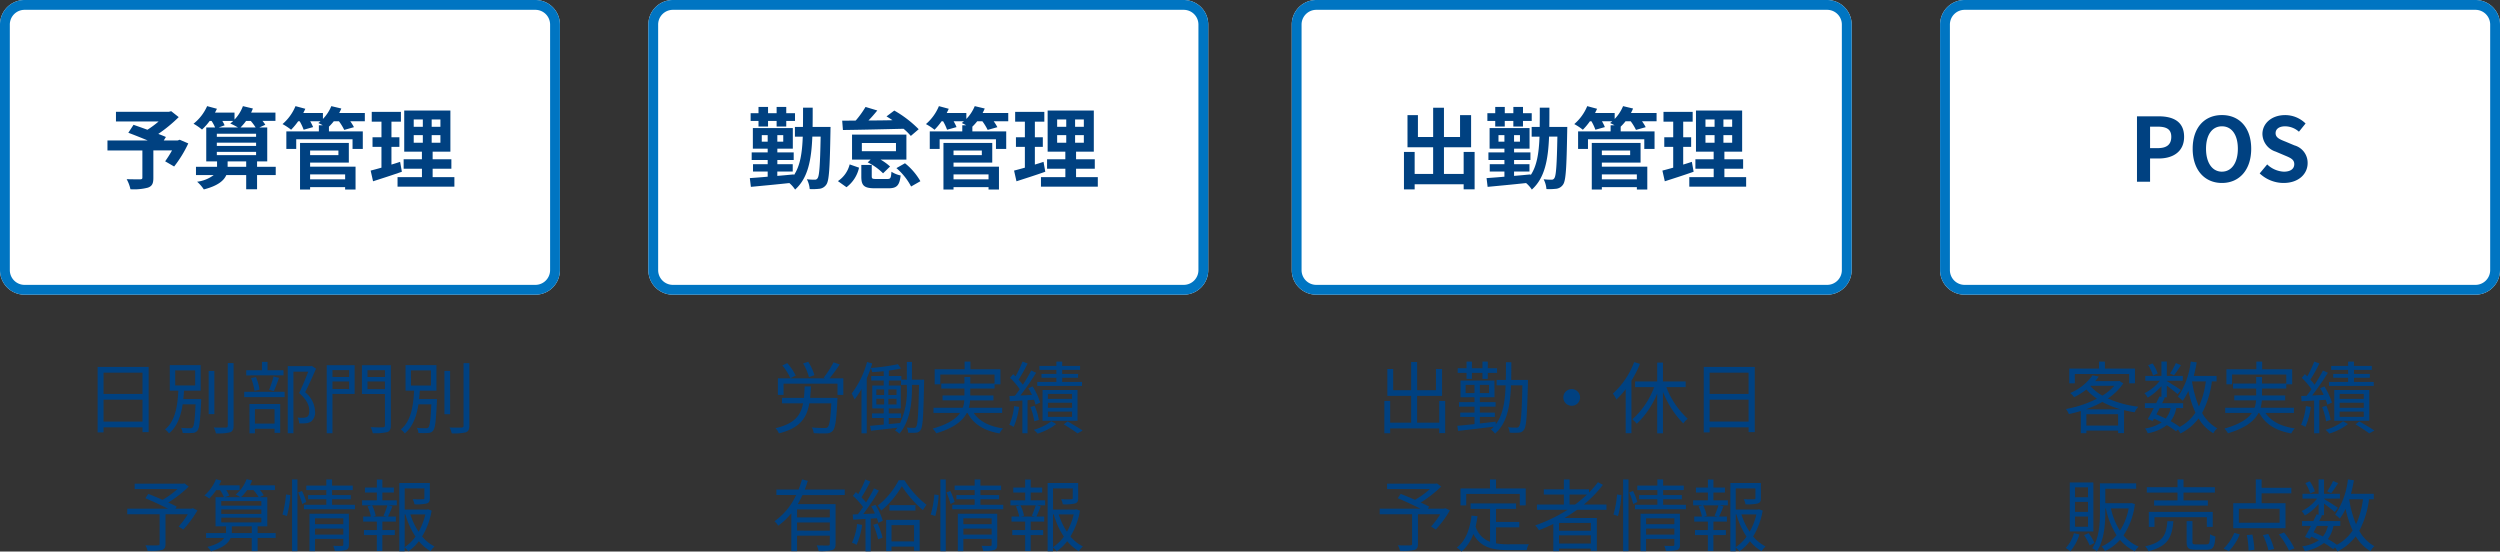
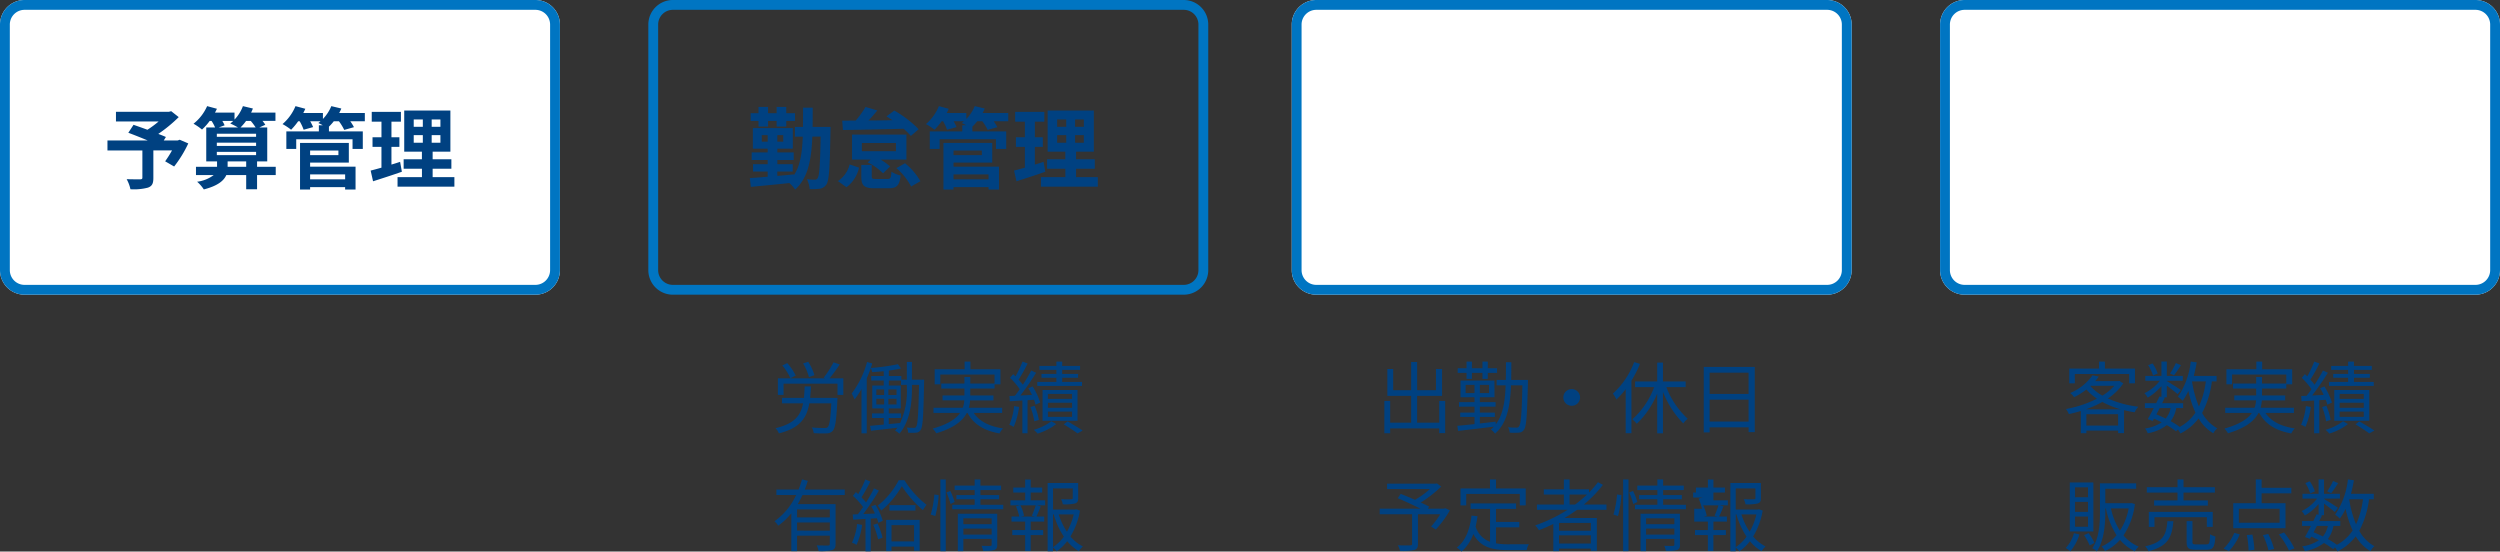
<svg xmlns="http://www.w3.org/2000/svg" width="509" height="112.296" viewBox="0 0 509 112.296">
  <rect x="0" y="0" width="509" height="112.296" fill="#333333" stroke="none" />
  <defs>
    <style>.a{fill:#fff;}.b{fill:#0075c2;}.c{fill:#004181;}</style>
  </defs>
  <g transform="translate(-410 -4737)">
    <path class="a" d="M5,0H109a5,5,0,0,1,5,5V55a5,5,0,0,1-5,5H5a5,5,0,0,1-5-5V5A5,5,0,0,1,5,0Z" transform="translate(410 4737)" />
    <path class="b" d="M5,2A3,3,0,0,0,2,5V55a3,3,0,0,0,3,3H109a3,3,0,0,0,3-3V5a3,3,0,0,0-3-3H5M5,0H109a5,5,0,0,1,5,5V55a5,5,0,0,1-5,5H5a5,5,0,0,1-5-5V5A5,5,0,0,1,5,0Z" transform="translate(410 4737)" />
    <path class="c" d="M-20.412-8.55l-.4.144h-2.844l.432-.7c-.414-.2-.954-.4-1.548-.63a29.676,29.676,0,0,0,4.158-3.42l-1.53-1.206-.486.126H-33.39v1.962H-24.7a18.736,18.736,0,0,1-2.286,1.692c-1.008-.378-2.016-.72-2.826-1.008l-1.062,1.62c1.152.432,2.61,1.008,3.942,1.566h-8.19v2.034h7.11V-.846c0,.27-.108.342-.45.36-.36,0-1.692,0-2.754-.036a7.29,7.29,0,0,1,.774,2.052,11.247,11.247,0,0,0,3.546-.324C-26.028.9-25.776.36-25.776-.774v-5.6h3.8a22.752,22.752,0,0,1-1.4,2.214L-21.546-3.1a23.976,23.976,0,0,0,2.88-4.7Zm9.756,5.508v-1.1h3.78v1.1Zm-2.2-3.042H-4.86v.666h-7.992Zm3.348-6.3a5.527,5.527,0,0,1-.612.522,16.459,16.459,0,0,1,1.566.81h-3.906l1.188-.432a5.452,5.452,0,0,0-.468-.9Zm3.564,0a11.516,11.516,0,0,1,.99,1.332H-8.028a10.7,10.7,0,0,0,1.134-1.332Zm-6.912,4.428H-4.86v.666h-7.992ZM-4.86-9.774v.63h-7.992v-.63Zm4,6.732h-3.8v-1.1h2.07v-6.912h-1.6l1.206-.54a5.723,5.723,0,0,0-.576-.792H-.918v-1.692h-4.95c.126-.27.252-.558.36-.828l-2.034-.486a7.889,7.889,0,0,1-1.71,2.736v-1.422H-13.23c.144-.252.27-.522.4-.774l-2-.54A9.4,9.4,0,0,1-17.6-11.808a11.233,11.233,0,0,1,1.728,1.188,11.827,11.827,0,0,0,1.566-1.764h.378a8.155,8.155,0,0,1,.72,1.332h-1.8V-4.14h2.2v1.1H-17.1V-1.35h3.6A7,7,0,0,1-16.866,0,7.832,7.832,0,0,1-15.5,1.566C-12.69.846-11.43-.2-10.926-1.35h4.05V1.53h2.214V-1.35h3.8Zm14.13,1.548V-.486H6.138V-1.494ZM11.9-6.354v.936H6.138v-.936ZM6.138-3.888h7.884V-7.9H4.086V1.584H6.138V1.1h7.128v.486H15.39V-3.06H6.138Zm11.142-10.1H12.06q.243-.459.432-.918l-2.034-.486a8.3,8.3,0,0,1-1.71,2.61v-1.206h-4c.144-.288.288-.576.414-.864l-2-.54A9.663,9.663,0,0,1,.522-11.736a11.261,11.261,0,0,1,1.746,1.152,13.3,13.3,0,0,0,1.44-1.728h.306a10.224,10.224,0,0,1,.81,1.728l1.926-.54a9.076,9.076,0,0,0-.594-1.188H8.262c-.144.126-.306.252-.45.36.234.108.576.27.9.45H7.92v1.26H1.3v3.564H3.312V-8.64H14.778v1.962h2.088v-3.564H9.972v-.972a9.9,9.9,0,0,0,.99-1.1h1.044a10.611,10.611,0,0,1,1.08,1.764l1.98-.558a9.056,9.056,0,0,0-.756-1.206h2.97ZM24.462-4.05c-.576.2-1.17.378-1.764.558v-3.6h1.62V-9.054H22.7v-3.168h1.926v-2h-5.94v2h1.98v3.168H18.846v1.962h1.818v4.23c-.828.234-1.566.432-2.2.594L18.954-.09c1.728-.558,3.888-1.242,5.868-1.944Zm2.772-5.436h1.854v1.548H27.234Zm0-3.186h1.854v1.494H27.234Zm5.436,1.494H30.888v-1.494H32.67Zm0,3.24H30.888V-9.486H32.67Zm-1.584,7v-1.71H34.9V-4.572H31.086V-6.12H34.7v-8.37h-9.4v8.37h3.6v1.548H25.182v1.926h3.726v1.71H23.94V1.008H35.514V-.936Z" transform="translate(467 4774)" />
-     <path class="a" d="M5,0H109a5,5,0,0,1,5,5V55a5,5,0,0,1-5,5H5a5,5,0,0,1-5-5V5A5,5,0,0,1,5,0Z" transform="translate(542 4737)" />
    <path class="b" d="M5,2A3,3,0,0,0,2,5V55a3,3,0,0,0,3,3H109a3,3,0,0,0,3-3V5a3,3,0,0,0-3-3H5M5,0H109a5,5,0,0,1,5,5V55a5,5,0,0,1-5,5H5a5,5,0,0,1-5-5V5A5,5,0,0,1,5,0Z" transform="translate(542 4737)" />
    <path class="c" d="M-33.57-11.232h1.944v-1.152h1.746v1.152h1.962v-1.152h1.782V-13.95h-1.782v-1.278H-29.88v1.278h-1.746v-1.278H-33.57v1.278h-1.6v1.566h1.6Zm.666,3.078V-9.486H-31.7v1.332Zm4.374,0h-1.206V-9.486h1.206Zm5.976-3.006c.018-1.242.018-2.538.018-3.924H-24.5c0,1.4,0,2.7-.018,3.924h-1.638v1.98h1.6c-.126,3.33-.522,5.94-1.818,7.866v-.18c-1.116.108-2.25.216-3.366.306V-2.07H-26.6V-3.564h-3.132v-.864h3.33V-5.976h-3.33v-.756h3.15v-4.194h-8.136v4.194H-31.7v.756h-3.258v1.548H-31.7v.864h-2.988V-2.07H-31.7v1.044c-1.368.126-2.628.216-3.636.288l.216,1.782c2.088-.2,4.986-.468,7.83-.774A6.094,6.094,0,0,1-26.118,1.6c2.61-2.34,3.312-5.94,3.51-10.782h1.692c-.108,5.832-.27,7.974-.612,8.442a.61.61,0,0,1-.594.324,12.114,12.114,0,0,1-1.6-.09,5.166,5.166,0,0,1,.576,2,12.239,12.239,0,0,0,2.088-.072A1.95,1.95,0,0,0-19.746.558c.558-.792.7-3.42.828-10.8,0-.234.018-.918.018-.918Zm6.174.63c3.132-.036,7.866-.144,12.348-.252A12.616,12.616,0,0,1-2.556-9.324l1.6-1.368a22.874,22.874,0,0,0-4.968-3.8L-7.506-13.3c.4.234.81.5,1.224.774-1.674.036-3.33.054-4.9.054.63-.63,1.242-1.35,1.8-2.034l-2.394-.72a19.662,19.662,0,0,1-2,2.772c-1.008.018-1.944.018-2.754.018Zm10.8,4.32h-6.948V-7.884H-5.58Zm2.124-3.384h-11.07V-4.5h3.78l-.594.558A11.761,11.761,0,0,1-8.208-1.71L-6.786-3.1A10.476,10.476,0,0,0-8.712-4.5h5.256Zm-12.2,10.71A6.793,6.793,0,0,0-13.1-2.862l-1.908-.666a5.743,5.743,0,0,1-2.394,3.4ZM-9.612-.558c-.774,0-.9-.072-.9-.558v-2.3h-2.124v2.358c0,1.818.522,2.394,2.772,2.394h2.736c1.656,0,2.268-.5,2.5-2.61A5.6,5.6,0,0,1-6.5-2.034c-.09,1.3-.2,1.476-.828,1.476ZM-5.49-2.772A12.752,12.752,0,0,1-2.5.972l1.89-1.08A12.867,12.867,0,0,0-3.744-3.762ZM13.266-1.494V-.486H6.138V-1.494ZM11.9-6.354v.936H6.138v-.936ZM6.138-3.888h7.884V-7.9H4.086V1.584H6.138V1.1h7.128v.486H15.39V-3.06H6.138Zm11.142-10.1H12.06q.243-.459.432-.918l-2.034-.486a8.3,8.3,0,0,1-1.71,2.61v-1.206h-4c.144-.288.288-.576.414-.864l-2-.54A9.663,9.663,0,0,1,.522-11.736a11.261,11.261,0,0,1,1.746,1.152,13.3,13.3,0,0,0,1.44-1.728h.306a10.224,10.224,0,0,1,.81,1.728l1.926-.54a9.076,9.076,0,0,0-.594-1.188H8.262c-.144.126-.306.252-.45.36.234.108.576.27.9.45H7.92v1.26H1.3v3.564H3.312V-8.64H14.778v1.962h2.088v-3.564H9.972v-.972a9.9,9.9,0,0,0,.99-1.1h1.044a10.611,10.611,0,0,1,1.08,1.764l1.98-.558a9.056,9.056,0,0,0-.756-1.206h2.97ZM24.462-4.05c-.576.2-1.17.378-1.764.558v-3.6h1.62V-9.054H22.7v-3.168h1.926v-2h-5.94v2h1.98v3.168H18.846v1.962h1.818v4.23c-.828.234-1.566.432-2.2.594L18.954-.09c1.728-.558,3.888-1.242,5.868-1.944Zm2.772-5.436h1.854v1.548H27.234Zm0-3.186h1.854v1.494H27.234Zm5.436,1.494H30.888v-1.494H32.67Zm0,3.24H30.888V-9.486H32.67Zm-1.584,7v-1.71H34.9V-4.572H31.086V-6.12H34.7v-8.37h-9.4v8.37h3.6v1.548H25.182v1.926h3.726v1.71H23.94V1.008H35.514V-.936Z" transform="translate(598 4774)" />
    <path class="a" d="M5,0H109a5,5,0,0,1,5,5V55a5,5,0,0,1-5,5H5a5,5,0,0,1-5-5V5A5,5,0,0,1,5,0Z" transform="translate(673 4737)" />
    <path class="b" d="M5,2A3,3,0,0,0,2,5V55a3,3,0,0,0,3,3H109a3,3,0,0,0,3-3V5a3,3,0,0,0-3-3H5M5,0H109a5,5,0,0,1,5,5V55a5,5,0,0,1-5,5H5a5,5,0,0,1-5-5V5A5,5,0,0,1,5,0Z" transform="translate(673 4737)" />
-     <path class="c" d="M-22-6.066v4.482H-26.01V-7.02h5.526v-6.534h-2.25v4.446H-26.01v-5.958h-2.2v5.958h-3.1v-4.446h-2.124V-7.02h5.22v5.436h-3.762V-6.066h-2.178V1.566h2.178V.522H-22V1.548h2.232V-6.066Zm6.426-5.166h1.944v-1.152h1.746v1.152h1.962v-1.152h1.782V-13.95H-9.918v-1.278H-11.88v1.278h-1.746v-1.278H-15.57v1.278h-1.6v1.566h1.6Zm.666,3.078V-9.486H-13.7v1.332Zm4.374,0h-1.206V-9.486h1.206Zm5.976-3.006c.018-1.242.018-2.538.018-3.924H-6.5c0,1.4,0,2.7-.018,3.924H-8.154v1.98h1.6c-.126,3.33-.522,5.94-1.818,7.866v-.18c-1.116.108-2.25.216-3.366.306V-2.07H-8.6V-3.564h-3.132v-.864h3.33V-5.976h-3.33v-.756h3.15v-4.194h-8.136v4.194H-13.7v.756h-3.258v1.548H-13.7v.864h-2.988V-2.07H-13.7v1.044c-1.368.126-2.628.216-3.636.288l.216,1.782c2.088-.2,4.986-.468,7.83-.774A6.094,6.094,0,0,1-8.118,1.6c2.61-2.34,3.312-5.94,3.51-10.782h1.692c-.108,5.832-.27,7.974-.612,8.442a.61.61,0,0,1-.594.324,12.114,12.114,0,0,1-1.6-.09,5.166,5.166,0,0,1,.576,2A12.239,12.239,0,0,0-3.06,1.422,1.95,1.95,0,0,0-1.746.558c.558-.792.7-3.42.828-10.8,0-.234.018-.918.018-.918Zm17.82,9.666V-.486H6.138V-1.494ZM11.9-6.354v.936H6.138v-.936ZM6.138-3.888h7.884V-7.9H4.086V1.584H6.138V1.1h7.128v.486H15.39V-3.06H6.138Zm11.142-10.1H12.06q.243-.459.432-.918l-2.034-.486a8.3,8.3,0,0,1-1.71,2.61v-1.206h-4c.144-.288.288-.576.414-.864l-2-.54A9.663,9.663,0,0,1,.522-11.736a11.261,11.261,0,0,1,1.746,1.152,13.3,13.3,0,0,0,1.44-1.728h.306a10.224,10.224,0,0,1,.81,1.728l1.926-.54a9.076,9.076,0,0,0-.594-1.188H8.262c-.144.126-.306.252-.45.36.234.108.576.27.9.45H7.92v1.26H1.3v3.564H3.312V-8.64H14.778v1.962h2.088v-3.564H9.972v-.972a9.9,9.9,0,0,0,.99-1.1h1.044a10.611,10.611,0,0,1,1.08,1.764l1.98-.558a9.056,9.056,0,0,0-.756-1.206h2.97ZM24.462-4.05c-.576.2-1.17.378-1.764.558v-3.6h1.62V-9.054H22.7v-3.168h1.926v-2h-5.94v2h1.98v3.168H18.846v1.962h1.818v4.23c-.828.234-1.566.432-2.2.594L18.954-.09c1.728-.558,3.888-1.242,5.868-1.944Zm2.772-5.436h1.854v1.548H27.234Zm0-3.186h1.854v1.494H27.234Zm5.436,1.494H30.888v-1.494H32.67Zm0,3.24H30.888V-9.486H32.67Zm-1.584,7v-1.71H34.9V-4.572H31.086V-6.12H34.7v-8.37h-9.4v8.37h3.6v1.548H25.182v1.926h3.726v1.71H23.94V1.008H35.514V-.936Z" transform="translate(730 4774)" />
    <path class="a" d="M5,0H109a5,5,0,0,1,5,5V55a5,5,0,0,1-5,5H5a5,5,0,0,1-5-5V5A5,5,0,0,1,5,0Z" transform="translate(805 4737)" />
    <path class="b" d="M5,2A3,3,0,0,0,2,5V55a3,3,0,0,0,3,3H109a3,3,0,0,0,3-3V5a3,3,0,0,0-3-3H5M5,0H109a5,5,0,0,1,5,5V55a5,5,0,0,1-5,5H5a5,5,0,0,1-5-5V5A5,5,0,0,1,5,0Z" transform="translate(805 4737)" />
-     <path class="c" d="M-16.911,0h2.664V-4.734h1.782c2.862,0,5.148-1.368,5.148-4.41,0-3.15-2.268-4.176-5.22-4.176h-4.374Zm2.664-6.84v-4.374h1.512c1.836,0,2.808.522,2.808,2.07,0,1.53-.882,2.3-2.718,2.3ZM.387.252c3.528,0,5.958-2.646,5.958-6.966S3.915-13.572.387-13.572s-5.958,2.52-5.958,6.858C-5.571-2.394-3.141.252.387.252Zm0-2.3c-1.98,0-3.24-1.818-3.24-4.662,0-2.862,1.26-4.572,3.24-4.572s3.24,1.71,3.24,4.572C3.627-3.87,2.367-2.052.387-2.052ZM12.933.252c3.078,0,4.9-1.854,4.9-4.032A3.68,3.68,0,0,0,15.147-7.4L13.4-8.136c-1.134-.45-2.088-.792-2.088-1.746,0-.882.756-1.4,1.926-1.4a4.249,4.249,0,0,1,2.826,1.1l1.35-1.674a5.911,5.911,0,0,0-4.176-1.71c-2.7,0-4.608,1.674-4.608,3.852a3.859,3.859,0,0,0,2.7,3.582l1.782.756c1.188.5,2,.81,2,1.8,0,.936-.738,1.53-2.124,1.53A5.241,5.241,0,0,1,9.6-3.528L8.073-1.692A7.1,7.1,0,0,0,12.933.252Z" transform="translate(862 4774)" />
-     <path class="c" d="M-35.92-1.168V-5.632h7.936v4.464Zm7.936-9.952V-6.8H-35.92v-4.32Zm-9.136-1.168V1.04h1.2V0h7.936V.976h1.248V-12.288Zm15.792.7h4.064v3.072h-4.064Zm1.648,5.84c.064-.576.112-1.152.144-1.712h3.392v-5.2h-6.288v5.2h1.744c-.16,2.9-.544,6.16-2.72,7.888a3.044,3.044,0,0,1,.816.816c1.68-1.392,2.432-3.6,2.784-5.92h2.624c-.144,3.152-.3,4.368-.592,4.688a.645.645,0,0,1-.544.176c-.288,0-1.04,0-1.824-.08a2.415,2.415,0,0,1,.336,1.04,15.574,15.574,0,0,0,1.952,0A1.262,1.262,0,0,0-16.832.7c.432-.5.592-1.952.784-5.936,0-.144.016-.512.016-.512Zm6.32-5.728h-1.152v8.8h1.152Zm2.736-1.6V-.352c0,.3-.128.4-.416.4-.3.016-1.312.032-2.432-.016a4.73,4.73,0,0,1,.432,1.2,10.208,10.208,0,0,0,2.88-.208c.5-.208.72-.576.72-1.376v-12.72ZM.72-11.616H-2.528v-1.712H-3.664v1.712h-3.2v1.04H.72Zm-1.968,4.24c.336-.7.72-1.76,1.056-2.688l-1.12-.272a21.65,21.65,0,0,1-.9,2.72ZM-4.16-7.664a9.475,9.475,0,0,0-.736-2.56l-.992.208a11.061,11.061,0,0,1,.7,2.592ZM-1.1-3.7V-.752h-4V-3.7Zm-5.1,4.928h1.1V.288h4v.848H.048V-4.752H-6.208ZM-7.28-6.144H.944V-7.232H-7.28ZM6.48-12.5l-.192.048h-4.7V1.216H2.736V-11.328H5.76c-.5,1.28-1.2,3.008-1.856,4.352C5.52-5.584,5.968-4.4,5.968-3.392c0,.576-.1,1.056-.432,1.264a1.621,1.621,0,0,1-.688.176,8.822,8.822,0,0,1-1.264-.032A2.766,2.766,0,0,1,3.92-.8,9.874,9.874,0,0,0,5.312-.832a2.292,2.292,0,0,0,1.04-.352,2.338,2.338,0,0,0,.784-2.08A5.172,5.172,0,0,0,5.12-7.136c.752-1.456,1.568-3.3,2.224-4.8Zm7.6.864v1.392H10.688v-1.392Zm-3.392,3.84V-9.328H14.08v1.536ZM15.2-12.64H9.52V1.216h1.168V-6.8H15.2Zm2.624,4.864V-9.328h3.552v1.552Zm3.552-3.856v1.392H17.824v-1.392Zm1.2-1.008H16.688v5.856h4.688V-.416c0,.32-.112.4-.4.416-.336.016-1.424.032-2.512-.032A5.393,5.393,0,0,1,18.9,1.2,10.766,10.766,0,0,0,21.84.976c.528-.192.736-.576.736-1.392Zm4.1,1.056h4.064v3.072H26.672Zm1.648,5.84c.064-.576.112-1.152.144-1.712h3.392v-5.2H25.568v5.2h1.744c-.16,2.9-.544,6.16-2.72,7.888a3.044,3.044,0,0,1,.816.816c1.68-1.392,2.432-3.6,2.784-5.92h2.624c-.144,3.152-.3,4.368-.592,4.688a.645.645,0,0,1-.544.176c-.288,0-1.04,0-1.824-.08a2.415,2.415,0,0,1,.336,1.04,15.574,15.574,0,0,0,1.952,0A1.262,1.262,0,0,0,31.168.7c.432-.5.592-1.952.784-5.936,0-.144.016-.512.016-.512Zm6.32-5.728H33.488v8.8H34.64Zm2.736-1.6V-.352c0,.3-.128.4-.416.4-.3.016-1.312.032-2.432-.016a4.73,4.73,0,0,1,.432,1.2,10.208,10.208,0,0,0,2.88-.208c.5-.208.72-.576.72-1.376v-12.72Zm-55.12,29.536-.24.1h-3.3l.272-.416c-.448-.24-1.072-.544-1.728-.832a24.744,24.744,0,0,0,4.16-3.248l-.864-.656-.272.064h-9.872v1.1h8.72a18.559,18.559,0,0,1-3.04,2.192c-.976-.432-2.016-.864-2.9-1.216l-.608.88c1.424.608,3.248,1.44,4.608,2.128h-8.288V17.7H-24.5v6.016c0,.24-.1.3-.384.32-.32.016-1.392.032-2.5-.016a6.842,6.842,0,0,1,.448,1.152,11.528,11.528,0,0,0,2.88-.192c.56-.176.752-.512.752-1.248V17.7h4.544a17.468,17.468,0,0,1-1.872,2.5l.96.608A22.252,22.252,0,0,0-16.8,16.912Zm7.92,5.072a2.363,2.363,0,0,0,.016-.336V20.16h4.064v1.376ZM-11.952,18.4h8.16v.96h-8.16Zm0-1.68h8.16v.912h-8.16Zm0-1.7h8.16v.928h-8.16Zm6.544-2.24a8.331,8.331,0,0,1,1.072,1.44H-7.92a9.338,9.338,0,0,0,1.232-1.44ZM-.88,21.536H-4.544V20.16h1.968V14.224H-4.16l.848-.384a5.454,5.454,0,0,0-.752-1.056h3.04v-.976H-6.112a7.856,7.856,0,0,0,.448-.992L-6.8,10.56A7.233,7.233,0,0,1-9.024,13.7a5.717,5.717,0,0,1,.96.528H-11.2l.864-.336a6.023,6.023,0,0,0-.608-1.1h2.736v-.976H-12.4c.16-.32.32-.64.464-.96l-1.088-.288a8.76,8.76,0,0,1-2.352,3.3,6.047,6.047,0,0,1,.976.64,11.173,11.173,0,0,0,1.408-1.712h.816a8.742,8.742,0,0,1,.784,1.44H-13.12V20.16h2.144V21.2a2.6,2.6,0,0,1-.016.336H-15.04v.992h3.664c-.448.656-1.424,1.328-3.408,1.824a4.3,4.3,0,0,1,.736.9c2.56-.752,3.6-1.728,4-2.72h4.3V25.2h1.2V22.528H-.88Zm2.3-3.472a20.171,20.171,0,0,0,.688-4.272l-.88-.112A20.072,20.072,0,0,1,.5,17.76Zm1.04,7.152h1.1V10.624h-1.1ZM3.7,13.264a13.986,13.986,0,0,1,.832,2.352L5.36,15.2a13.131,13.131,0,0,0-.88-2.24Zm3.44,8.576V20.624H12.9V21.84Zm5.76-3.312v1.2H7.136v-1.2Zm1.136-.928H6.016v7.616h1.12v-2.5H12.9v1.152c0,.208-.08.272-.3.272-.192.016-.96.016-1.76-.016a5.46,5.46,0,0,1,.336,1.024,6.892,6.892,0,0,0,2.288-.176c.448-.176.576-.48.576-1.088Zm-3.424-1.824v-1.12h3.808v-.864H10.608V12.784h4.208v-.912H10.608V10.624H9.44v1.248H5.36v.912H9.44v1.008H5.728v.864H9.44v1.12H4.88v.912H15.264v-.912ZM21.7,18.16H18.928l.56-.16a7.767,7.767,0,0,0-.736-2.112h3.12a18.211,18.211,0,0,1-.784,2.1Zm-.848-4.88h2.336V12.256H20.848V10.64h-1.12v1.616H17.3V13.28h2.432v1.584H16.72v1.024h1.9l-.784.208a8.842,8.842,0,0,1,.672,2.064H16.944V19.2h2.784v1.728H17.1v1.008h2.624v3.248h1.12V21.936h2.544V20.928H20.848V19.2H23.6V18.16H22.016c.272-.56.592-1.328.88-2.064l-.768-.208h1.664V14.864H20.848Zm4.544,4.448h.144A15.827,15.827,0,0,0,27.6,22.256,8.773,8.773,0,0,1,25.392,24.4Zm4.208,0a13.2,13.2,0,0,1-1.376,3.536,14.107,14.107,0,0,1-1.68-3.536Zm.544-1.04-.208.048H25.392v-4.3h4.016V14.4c0,.192-.064.24-.32.256-.24.016-1.072.016-2.064-.016a3.677,3.677,0,0,1,.368,1.04,9.453,9.453,0,0,0,2.5-.176c.512-.176.624-.5.624-1.088V11.344H24.3V25.232h1.088v-.768a4.289,4.289,0,0,1,.752.784,9.368,9.368,0,0,0,2.144-2.064,8.847,8.847,0,0,0,2.368,2.032,5.279,5.279,0,0,1,.816-.96,8.012,8.012,0,0,1-2.528-2.032A14.73,14.73,0,0,0,30.88,16.96Z" transform="translate(467 4824)" />
    <path class="c" d="M-23.184-10.624a11.032,11.032,0,0,0-1.264-2.72l-1.04.336A10.81,10.81,0,0,1-24.3-10.224Zm-3.808.08a11.493,11.493,0,0,0-1.728-2.528l-1.008.48a11.038,11.038,0,0,1,1.664,2.608ZM-24.064-6c.08-.72.144-1.5.176-2.336h-1.28c-.032.848-.08,1.616-.144,2.336h-4.48v1.12h4.3C-25.984-2.352-27.28-.72-31.1.176a3.537,3.537,0,0,1,.688,1.056C-26.16.16-24.752-1.856-24.224-4.88h4.48c-.16,3.2-.384,4.5-.736,4.848-.16.16-.352.176-.7.176-.368,0-1.456-.016-2.544-.112a2.689,2.689,0,0,1,.4,1.152,25.951,25.951,0,0,0,2.624.048A1.635,1.635,0,0,0-19.456.72c.512-.544.736-2.112.944-6.176C-18.5-5.632-18.5-6-18.5-6Zm3.952-3.968a32.514,32.514,0,0,0,2.08-2.832l-1.264-.432a20.217,20.217,0,0,1-2,3.12l.352.144h-9.68v3.376h1.152V-8.88H-18.48v2.288H-17.3V-9.968ZM-4.368-8.192A15.712,15.712,0,0,1-5.728-.88c-.784.08-1.568.16-2.32.224V-1.9h2.5v-.928h-2.5V-3.856H-5.6V-8.512H-8.032V-9.52h2.48v.88h1.184Zm-6.208,2.368h1.584v1.168h-1.584Zm0-1.888h1.584v1.136h-1.584Zm2.448,1.136V-7.712h1.664v1.136Zm0,1.92V-5.824h1.664v1.168Zm4.8-5.04v-3.616h-1.04V-9.7h-1.12v-.752H-8.032v-1.1a21.339,21.339,0,0,0,2.48-.432l-.64-.864a41.38,41.38,0,0,1-5.52.768c.112-.3.208-.624.3-.928l-1.056-.288A18.629,18.629,0,0,1-15.6-6.88a8.329,8.329,0,0,1,.592,1.2A16.921,16.921,0,0,0-13.6-7.808v9.04h1.072v-11.2q.456-1.032.816-2.112a3.32,3.32,0,0,1,.288.848c.752-.048,1.552-.112,2.352-.192v.976h-2.544v.928h2.544v1.008h-2.336v4.656h2.336v1.024h-2.384V-1.9h2.384V-.56L-11.856-.3-11.664.7C-10.176.528-8.24.32-6.3.08c-.144.208-.3.4-.464.592a3.745,3.745,0,0,1,.88.624c2.256-2.672,2.56-6.416,2.56-9.488V-8.64h1.44c-.128,5.968-.272,8.048-.576,8.5a.463.463,0,0,1-.48.256C-3.2.112-3.76.1-4.384.048A2.544,2.544,0,0,1-4.1,1.088a8.835,8.835,0,0,0,1.6,0,1.116,1.116,0,0,0,.944-.56c.448-.64.56-2.816.7-9.664,0-.144.016-.56.016-.56ZM15.04-2.928V-3.984H8.256a7.047,7.047,0,0,0,.256-1.5h4.752V-6.48H8.544V-7.9h4.944v-.848h1.2v-3.072H8.576v-1.552H7.392v1.552H1.3v3.072H2.448v-2h11.04v1.84H8.544V-10.24H7.36v1.328H2.64V-7.9H7.36V-6.48H2.9v.992H7.328a5.032,5.032,0,0,1-.3,1.5H1.056v1.056H6.48C5.648-1.728,4.016-.608.9.256a4.7,4.7,0,0,1,.72.96C5.264.128,7.008-1.344,7.84-2.928h.144C9.2-.64,11.376.7,14.5,1.248a4.55,4.55,0,0,1,.72-1.024c-2.784-.4-4.832-1.44-5.968-3.152ZM31.3-9.232H27.264V-10.1H30.5v-.768H27.264V-11.7H30.9v-.8H27.264v-.88H26.08v.88H22.624v.8H26.08v.832H23.04v.768h3.04v.864H22.192v.816h9.1ZM24.352-3.2h4.912v1.072H24.352Zm0-1.808h4.912v1.04H24.352Zm0-1.792h4.912v1.008H24.352Zm6.032,5.472V-7.6h-7.12v6.272ZM17.472-4.32A12.5,12.5,0,0,1,16.5-.512a4.09,4.09,0,0,1,.88.432,14.648,14.648,0,0,0,1.1-4.064ZM21.52-5.6a6.4,6.4,0,0,1,.32.992l.944-.432a14.152,14.152,0,0,0-1.536-3.28l-.864.352c.24.416.5.9.72,1.376l-2.352.112a52.91,52.91,0,0,0,3.2-4.624l-.992-.464a33.062,33.062,0,0,1-1.712,2.9A11.33,11.33,0,0,0,18.384-9.7a30.2,30.2,0,0,0,1.84-3.3l-1.04-.384a23.113,23.113,0,0,1-1.424,3.008c-.16-.16-.32-.3-.48-.448l-.64.752a14.446,14.446,0,0,1,1.984,2.32c-.336.48-.672.928-.992,1.328l-1.1.048L16.592-5.3c.752-.048,1.632-.1,2.56-.16V1.216h1.056V-5.52Zm.992,4.1a12.617,12.617,0,0,0-.864-2.88l-.864.256a12.806,12.806,0,0,1,.8,2.9Zm2.544.256A10.768,10.768,0,0,1,21.488.512a5.8,5.8,0,0,1,.768.768A12.288,12.288,0,0,0,26.048-.656Zm2.512.64c1.024.608,2.176,1.36,2.816,1.84l1.04-.576C30.672.144,29.44-.592,28.368-1.2ZM-20.048,18.336H-26.72V16.72h6.672Zm-6.672,2.7V19.376h6.672V21.04Zm9.712-7.248v-1.12h-8.144c.24-.576.432-1.184.624-1.776l-1.184-.288a20.949,20.949,0,0,1-.7,2.064h-4.512v1.12h4.016a13.375,13.375,0,0,1-4.4,5.328,5.539,5.539,0,0,1,.752.912A12.919,12.919,0,0,0-27.888,17.5v7.712h1.168V22.064h6.672v1.664c0,.24-.1.32-.368.336-.288,0-1.248.016-2.3-.032a4.544,4.544,0,0,1,.384,1.168,9.811,9.811,0,0,0,2.784-.208c.512-.192.672-.544.672-1.264v-8.08h-7.712c.352-.592.672-1.232.976-1.856ZM-14.5,19.68a11.5,11.5,0,0,1-1.04,3.808,4.156,4.156,0,0,1,.928.448,14.081,14.081,0,0,0,1.136-4.064Zm3.3.176a15.689,15.689,0,0,1,.976,2.928l.912-.3a14.834,14.834,0,0,0-1.024-2.912Zm-.416-3.744a12.2,12.2,0,0,1,.752,1.44l-2.368.1a54.9,54.9,0,0,0,3.184-4.768l-1.008-.448A32.587,32.587,0,0,1-12.672,15.3a12.849,12.849,0,0,0-.928-1.04c.592-.9,1.264-2.16,1.808-3.216l-1.04-.416a20.234,20.234,0,0,1-1.44,2.976c-.16-.144-.3-.288-.464-.416l-.608.768a14.263,14.263,0,0,1,2.064,2.272c-.352.528-.72,1.04-1.056,1.472l-1.056.048.1,1.056c.736-.048,1.6-.1,2.512-.144v6.592h1.056V18.592l1.264-.08a7.445,7.445,0,0,1,.288.928l.9-.4a12.669,12.669,0,0,0-1.5-3.264ZM-2.9,19.92v3.312H-7.488V19.92Zm-5.68,5.28h1.088v-.912H-2.9v.848H-1.76V18.848H-8.576Zm.672-9.36v1.1h5.3v-1.1Zm1.888-5.072a16.028,16.028,0,0,1-4.272,5.184,4.39,4.39,0,0,1,.7,1.008,18.17,18.17,0,0,0,4.208-4.976,22.641,22.641,0,0,0,4.288,4.88,8.641,8.641,0,0,1,.736-1.088,19.381,19.381,0,0,1-4.5-5.008Zm7.44,7.3a20.171,20.171,0,0,0,.688-4.272l-.88-.112A20.072,20.072,0,0,1,.5,17.76Zm1.04,7.152h1.1V10.624h-1.1ZM3.7,13.264a13.986,13.986,0,0,1,.832,2.352L5.36,15.2a13.131,13.131,0,0,0-.88-2.24Zm3.44,8.576V20.624H12.9V21.84Zm5.76-3.312v1.2H7.136v-1.2Zm1.136-.928H6.016v7.616h1.12v-2.5H12.9v1.152c0,.208-.08.272-.3.272-.192.016-.96.016-1.76-.016a5.46,5.46,0,0,1,.336,1.024,6.892,6.892,0,0,0,2.288-.176c.448-.176.576-.48.576-1.088Zm-3.424-1.824v-1.12h3.808v-.864H10.608V12.784h4.208v-.912H10.608V10.624H9.44v1.248H5.36v.912H9.44v1.008H5.728v.864H9.44v1.12H4.88v.912H15.264v-.912ZM21.7,18.16H18.928l.56-.16a7.767,7.767,0,0,0-.736-2.112h3.12a18.211,18.211,0,0,1-.784,2.1Zm-.848-4.88h2.336V12.256H20.848V10.64h-1.12v1.616H17.3V13.28h2.432v1.584H16.72v1.024h1.9l-.784.208a8.842,8.842,0,0,1,.672,2.064H16.944V19.2h2.784v1.728H17.1v1.008h2.624v3.248h1.12V21.936h2.544V20.928H20.848V19.2H23.6V18.16H22.016c.272-.56.592-1.328.88-2.064l-.768-.208h1.664V14.864H20.848Zm4.544,4.448h.144A15.827,15.827,0,0,0,27.6,22.256,8.773,8.773,0,0,1,25.392,24.4Zm4.208,0a13.2,13.2,0,0,1-1.376,3.536,14.107,14.107,0,0,1-1.68-3.536Zm.544-1.04-.208.048H25.392v-4.3h4.016V14.4c0,.192-.064.24-.32.256-.24.016-1.072.016-2.064-.016a3.677,3.677,0,0,1,.368,1.04,9.453,9.453,0,0,0,2.5-.176c.512-.176.624-.5.624-1.088V11.344H24.3V25.232h1.088v-.768a4.289,4.289,0,0,1,.752.784,9.368,9.368,0,0,0,2.144-2.064,8.847,8.847,0,0,0,2.368,2.032,5.279,5.279,0,0,1,.816-.96,8.012,8.012,0,0,1-2.528-2.032A14.73,14.73,0,0,0,30.88,16.96Z" transform="translate(599 4824)" />
-     <path class="c" d="M-26.976-5.376V-.944h-4.5V-6.4H-26.4v-5.472h-1.232v4.32h-3.84V-13.3h-1.216v5.744h-3.664v-4.32h-1.184V-6.4h4.848V-.944H-36.96V-5.376h-1.184V1.216h1.184V.224h9.984v.96h1.216v-6.56Zm5.568-4.48h1.088v-1.232h2.144v1.232h1.088v-1.232H-15.2v-.928h-1.888v-1.36h-1.088v1.36H-20.32v-1.36h-1.088v1.36h-1.808v.928h1.808Zm-.192,2.88V-8.64h1.808v1.664Zm4.768,0H-18.7V-8.64h1.872Zm7.92-2.672H-12.32c.016-1.152.032-2.352.032-3.6h-1.1c0,1.248,0,2.464-.032,3.6H-15.28v1.1h1.824C-13.568-5.232-14-2.5-15.472-.592l-.016-.56c-1.072.128-2.176.256-3.216.368V-2.112h3.056v-.88H-18.7V-4.208h3.2V-5.12h-3.2v-.992h2.976V-9.52H-22.64v3.408h2.848v.992h-3.152v.912h3.152v1.216H-22.7v.88h2.912V-.656c-1.328.144-2.544.272-3.5.352l.16,1.04c1.9-.224,4.624-.544,7.264-.864a5.177,5.177,0,0,1-.608.576,3.884,3.884,0,0,1,.864.832c2.448-2.112,3.072-5.552,3.248-9.824h2.32c-.128,5.808-.3,7.888-.688,8.352a.517.517,0,0,1-.528.256,15.7,15.7,0,0,1-1.7-.08,2.843,2.843,0,0,1,.336,1.1,11.817,11.817,0,0,0,1.856,0A1.272,1.272,0,0,0-9.728.512c.5-.656.64-2.88.816-9.584ZM-1.7-6.08A1.687,1.687,0,0,0,0-4.384a1.687,1.687,0,0,0,1.7-1.7A1.687,1.687,0,0,0,0-7.776,1.687,1.687,0,0,0-1.7-6.08Zm14.416-7.2A16.442,16.442,0,0,1,8.384-6.864a6.809,6.809,0,0,1,.72,1.2,16.233,16.233,0,0,0,1.888-2.112V1.2H12.16V-9.488A23.77,23.77,0,0,0,13.9-12.912Zm10.48,5.1V-9.328H18.576v-3.84H17.408v3.84h-4.5v1.152h3.872a16.254,16.254,0,0,1-4.432,6.544,6.9,6.9,0,0,1,.9.912,17.865,17.865,0,0,0,4.16-6.16V1.232h1.168V-7.216A19.424,19.424,0,0,0,22.72-.784a4.262,4.262,0,0,1,.9-.96,16.882,16.882,0,0,1-4.352-6.432Zm4.88,7.008V-5.632h7.936v4.464Zm7.936-9.952V-6.8H28.08v-4.32ZM26.88-12.288V1.04h1.2V0h7.936V.976h1.248V-12.288ZM-25.744,16.464l-.24.1h-3.3l.272-.416c-.448-.24-1.072-.544-1.728-.832a24.744,24.744,0,0,0,4.16-3.248l-.864-.656-.272.064h-9.872v1.1h8.72a18.559,18.559,0,0,1-3.04,2.192c-.976-.432-2.016-.864-2.9-1.216l-.608.88c1.424.608,3.248,1.44,4.608,2.128h-8.288V17.7H-32.5v6.016c0,.24-.1.3-.384.32-.32.016-1.392.032-2.5-.016a6.842,6.842,0,0,1,.448,1.152,11.528,11.528,0,0,0,2.88-.192c.56-.176.752-.512.752-1.248V17.7h4.544a17.468,17.468,0,0,1-1.872,2.5l.96.608A22.252,22.252,0,0,0-24.8,16.912Zm4.272-2.9h10.9V15.9H-9.36V12.448h-6.048V10.624H-16.64v1.824h-6V15.9h1.168Zm6.064,6.8h4.736v-1.1h-4.736V16.608h4.08v-1.12h-9.264v1.12h3.968v6.7a4.805,4.805,0,0,1-2.944-3.088,20.2,20.2,0,0,0,.384-2.128l-1.216-.112c-.352,2.864-1.216,5.136-2.992,6.512a6.211,6.211,0,0,1,.976.8,8.765,8.765,0,0,0,2.384-3.568c1.456,2.7,3.84,3.28,7.152,3.28h3.712a3.506,3.506,0,0,1,.448-1.2c-.768.016-3.52.016-4.1.016a14.606,14.606,0,0,1-2.592-.192Zm14.976-4.64V13.68H3.12A25.3,25.3,0,0,1,.688,15.728ZM3.9,21.056h-6.48V19.472H3.9Zm-6.48,2.608V22H3.9v1.664ZM7.072,16.8V15.728H2.464a24.267,24.267,0,0,0,3.888-4.016l-1.008-.544A18.739,18.739,0,0,1,3.52,13.28v-.656H-.432v-2H-1.6v2H-5.68V13.68H-1.6v2.048H-7.072V16.8H-.848a31.573,31.573,0,0,1-6.576,3.168,6.929,6.929,0,0,1,.752.976c.976-.368,1.968-.8,2.928-1.264v5.536h1.168V24.7H3.9v.448H5.12V18.464H-1.488c.88-.512,1.744-1.072,2.576-1.664Zm2.352,1.264a20.171,20.171,0,0,0,.688-4.272l-.88-.112A20.072,20.072,0,0,1,8.5,17.76Zm1.04,7.152h1.1V10.624h-1.1ZM11.7,13.264a13.986,13.986,0,0,1,.832,2.352l.832-.416a13.131,13.131,0,0,0-.88-2.24Zm3.44,8.576V20.624H20.9V21.84Zm5.76-3.312v1.2h-5.76v-1.2Zm1.136-.928H14.016v7.616h1.12v-2.5H20.9v1.152c0,.208-.08.272-.3.272-.192.016-.96.016-1.76-.016a5.46,5.46,0,0,1,.336,1.024,6.892,6.892,0,0,0,2.288-.176c.448-.176.576-.48.576-1.088Zm-3.424-1.824v-1.12h3.808v-.864H18.608V12.784h4.208v-.912H18.608V10.624H17.44v1.248H13.36v.912h4.08v1.008H13.728v.864H17.44v1.12H12.88v.912H23.264v-.912ZM29.7,18.16H26.928l.56-.16a7.767,7.767,0,0,0-.736-2.112h3.12a18.211,18.211,0,0,1-.784,2.1Zm-.848-4.88h2.336V12.256H28.848V10.64h-1.12v1.616H25.3V13.28h2.432v1.584H24.72v1.024h1.9l-.784.208a8.842,8.842,0,0,1,.672,2.064H24.944V19.2h2.784v1.728H25.1v1.008h2.624v3.248h1.12V21.936h2.544V20.928H28.848V19.2H31.6V18.16H30.016c.272-.56.592-1.328.88-2.064l-.768-.208h1.664V14.864H28.848Zm4.544,4.448h.144A15.827,15.827,0,0,0,35.6,22.256,8.773,8.773,0,0,1,33.392,24.4Zm4.208,0a13.2,13.2,0,0,1-1.376,3.536,14.107,14.107,0,0,1-1.68-3.536Zm.544-1.04-.208.048H33.392v-4.3h4.016V14.4c0,.192-.064.24-.32.256-.24.016-1.072.016-2.064-.016a3.677,3.677,0,0,1,.368,1.04,9.453,9.453,0,0,0,2.5-.176c.512-.176.624-.5.624-1.088V11.344H32.3V25.232h1.088v-.768a4.289,4.289,0,0,1,.752.784,9.368,9.368,0,0,0,2.144-2.064,8.847,8.847,0,0,0,2.368,2.032,5.279,5.279,0,0,1,.816-.96,8.012,8.012,0,0,1-2.528-2.032A14.73,14.73,0,0,0,38.88,16.96Z" transform="translate(730 4824)" />
+     <path class="c" d="M-26.976-5.376V-.944h-4.5V-6.4H-26.4v-5.472h-1.232v4.32h-3.84V-13.3h-1.216v5.744h-3.664v-4.32h-1.184V-6.4h4.848V-.944H-36.96V-5.376h-1.184V1.216h1.184V.224h9.984v.96h1.216v-6.56Zm5.568-4.48h1.088v-1.232h2.144v1.232h1.088v-1.232H-15.2v-.928h-1.888v-1.36h-1.088v1.36H-20.32v-1.36h-1.088v1.36h-1.808v.928h1.808Zm-.192,2.88V-8.64h1.808v1.664Zm4.768,0H-18.7V-8.64h1.872Zm7.92-2.672H-12.32c.016-1.152.032-2.352.032-3.6h-1.1c0,1.248,0,2.464-.032,3.6H-15.28v1.1h1.824C-13.568-5.232-14-2.5-15.472-.592l-.016-.56c-1.072.128-2.176.256-3.216.368V-2.112h3.056v-.88H-18.7V-4.208h3.2V-5.12h-3.2v-.992h2.976V-9.52H-22.64v3.408h2.848v.992h-3.152v.912h3.152v1.216H-22.7v.88h2.912V-.656c-1.328.144-2.544.272-3.5.352l.16,1.04c1.9-.224,4.624-.544,7.264-.864a5.177,5.177,0,0,1-.608.576,3.884,3.884,0,0,1,.864.832c2.448-2.112,3.072-5.552,3.248-9.824h2.32c-.128,5.808-.3,7.888-.688,8.352a.517.517,0,0,1-.528.256,15.7,15.7,0,0,1-1.7-.08,2.843,2.843,0,0,1,.336,1.1,11.817,11.817,0,0,0,1.856,0A1.272,1.272,0,0,0-9.728.512c.5-.656.64-2.88.816-9.584ZM-1.7-6.08A1.687,1.687,0,0,0,0-4.384a1.687,1.687,0,0,0,1.7-1.7A1.687,1.687,0,0,0,0-7.776,1.687,1.687,0,0,0-1.7-6.08Zm14.416-7.2A16.442,16.442,0,0,1,8.384-6.864a6.809,6.809,0,0,1,.72,1.2,16.233,16.233,0,0,0,1.888-2.112V1.2H12.16V-9.488A23.77,23.77,0,0,0,13.9-12.912Zm10.48,5.1V-9.328H18.576v-3.84H17.408v3.84h-4.5v1.152h3.872a16.254,16.254,0,0,1-4.432,6.544,6.9,6.9,0,0,1,.9.912,17.865,17.865,0,0,0,4.16-6.16V1.232h1.168V-7.216A19.424,19.424,0,0,0,22.72-.784a4.262,4.262,0,0,1,.9-.96,16.882,16.882,0,0,1-4.352-6.432Zm4.88,7.008V-5.632h7.936v4.464Zm7.936-9.952V-6.8H28.08v-4.32ZM26.88-12.288V1.04h1.2V0h7.936V.976h1.248V-12.288ZM-25.744,16.464l-.24.1h-3.3l.272-.416c-.448-.24-1.072-.544-1.728-.832a24.744,24.744,0,0,0,4.16-3.248l-.864-.656-.272.064h-9.872v1.1h8.72a18.559,18.559,0,0,1-3.04,2.192c-.976-.432-2.016-.864-2.9-1.216l-.608.88c1.424.608,3.248,1.44,4.608,2.128h-8.288V17.7H-32.5v6.016c0,.24-.1.3-.384.32-.32.016-1.392.032-2.5-.016a6.842,6.842,0,0,1,.448,1.152,11.528,11.528,0,0,0,2.88-.192c.56-.176.752-.512.752-1.248V17.7h4.544a17.468,17.468,0,0,1-1.872,2.5l.96.608A22.252,22.252,0,0,0-24.8,16.912Zm4.272-2.9h10.9V15.9H-9.36V12.448h-6.048V10.624H-16.64v1.824h-6V15.9h1.168Zm6.064,6.8h4.736v-1.1h-4.736V16.608h4.08v-1.12h-9.264v1.12h3.968v6.7a4.805,4.805,0,0,1-2.944-3.088,20.2,20.2,0,0,0,.384-2.128l-1.216-.112c-.352,2.864-1.216,5.136-2.992,6.512a6.211,6.211,0,0,1,.976.8,8.765,8.765,0,0,0,2.384-3.568c1.456,2.7,3.84,3.28,7.152,3.28h3.712a3.506,3.506,0,0,1,.448-1.2c-.768.016-3.52.016-4.1.016a14.606,14.606,0,0,1-2.592-.192Zm14.976-4.64V13.68H3.12A25.3,25.3,0,0,1,.688,15.728ZM3.9,21.056h-6.48V19.472H3.9Zm-6.48,2.608V22H3.9v1.664ZM7.072,16.8V15.728H2.464a24.267,24.267,0,0,0,3.888-4.016l-1.008-.544A18.739,18.739,0,0,1,3.52,13.28v-.656H-.432v-2H-1.6v2H-5.68V13.68H-1.6v2.048H-7.072V16.8H-.848a31.573,31.573,0,0,1-6.576,3.168,6.929,6.929,0,0,1,.752.976c.976-.368,1.968-.8,2.928-1.264v5.536h1.168V24.7H3.9v.448H5.12V18.464H-1.488c.88-.512,1.744-1.072,2.576-1.664Zm2.352,1.264a20.171,20.171,0,0,0,.688-4.272l-.88-.112A20.072,20.072,0,0,1,8.5,17.76Zm1.04,7.152h1.1V10.624h-1.1ZM11.7,13.264a13.986,13.986,0,0,1,.832,2.352l.832-.416a13.131,13.131,0,0,0-.88-2.24Zm3.44,8.576V20.624H20.9V21.84Zm5.76-3.312v1.2h-5.76v-1.2Zm1.136-.928H14.016v7.616h1.12v-2.5H20.9v1.152c0,.208-.08.272-.3.272-.192.016-.96.016-1.76-.016a5.46,5.46,0,0,1,.336,1.024,6.892,6.892,0,0,0,2.288-.176c.448-.176.576-.48.576-1.088Zm-3.424-1.824v-1.12h3.808v-.864H18.608V12.784h4.208v-.912H18.608V10.624H17.44v1.248H13.36v.912h4.08v1.008H13.728v.864H17.44v1.12H12.88v.912H23.264v-.912ZM29.7,18.16H26.928l.56-.16a7.767,7.767,0,0,0-.736-2.112h3.12a18.211,18.211,0,0,1-.784,2.1Zm-.848-4.88h2.336V12.256H28.848V10.64h-1.12v1.616H25.3V13.28h2.432H24.72v1.024h1.9l-.784.208a8.842,8.842,0,0,1,.672,2.064H24.944V19.2h2.784v1.728H25.1v1.008h2.624v3.248h1.12V21.936h2.544V20.928H28.848V19.2H31.6V18.16H30.016c.272-.56.592-1.328.88-2.064l-.768-.208h1.664V14.864H28.848Zm4.544,4.448h.144A15.827,15.827,0,0,0,35.6,22.256,8.773,8.773,0,0,1,33.392,24.4Zm4.208,0a13.2,13.2,0,0,1-1.376,3.536,14.107,14.107,0,0,1-1.68-3.536Zm.544-1.04-.208.048H33.392v-4.3h4.016V14.4c0,.192-.064.24-.32.256-.24.016-1.072.016-2.064-.016a3.677,3.677,0,0,1,.368,1.04,9.453,9.453,0,0,0,2.5-.176c.512-.176.624-.5.624-1.088V11.344H32.3V25.232h1.088v-.768a4.289,4.289,0,0,1,.752.784,9.368,9.368,0,0,0,2.144-2.064,8.847,8.847,0,0,0,2.368,2.032,5.279,5.279,0,0,1,.816-.96,8.012,8.012,0,0,1-2.528-2.032A14.73,14.73,0,0,0,38.88,16.96Z" transform="translate(730 4824)" />
    <path class="c" d="M-29.568-10.848H-18.5V-8.96h1.184v-2.992H-23.44v-1.424h-1.2v1.424H-30.7V-8.96h1.136Zm2.24,7.184a21.924,21.924,0,0,0,3.36-1.5,17.912,17.912,0,0,0,3.76,1.5Zm.112,3.312v-2.32h6.464v2.32Zm.88-8.1h4.816a10.554,10.554,0,0,1-2.432,2,9.077,9.077,0,0,1-2.432-1.936Zm5.84-.992-.208.048h-4.72a10.022,10.022,0,0,0,.736-.944l-1.28-.24a10.571,10.571,0,0,1-4.544,3.6,3.656,3.656,0,0,1,.8.848,13.559,13.559,0,0,0,2.5-1.568,10.637,10.637,0,0,0,2.16,1.872,22.942,22.942,0,0,1-6.32,2.1,3.965,3.965,0,0,1,.592,1.04c.8-.176,1.616-.384,2.432-.64V1.2h1.136V.672h6.464v.512h1.2V-3.488q1.056.264,2.16.432a4.83,4.83,0,0,1,.752-1.136,21.426,21.426,0,0,1-6.208-1.68A11.113,11.113,0,0,0-19.7-8.944Zm11.5-3.632a13.7,13.7,0,0,1-1.184,2.112l.8.384c.416-.528.96-1.328,1.424-2.064Zm-3.7,2.112a7.98,7.98,0,0,0-1.04-2.048l-.9.368a8.179,8.179,0,0,1,.992,2.1ZM-5.68-9.344H-2.9A17.517,17.517,0,0,1-4.3-4.24,22.013,22.013,0,0,1-5.7-9.3ZM-10.048-3.92a5.133,5.133,0,0,1-1.008,2.144c-.624-.3-1.264-.592-1.9-.848.208-.416.448-.848.672-1.3ZM-.7-9.344v-1.12h-4.64c.224-.88.432-1.808.592-2.752l-1.216-.176A15.722,15.722,0,0,1-8.576-6.224a6.124,6.124,0,0,1,.96.816,10.437,10.437,0,0,0,1.168-2,21.668,21.668,0,0,0,1.44,4.416A8.809,8.809,0,0,1-8.208-.08a16.115,16.115,0,0,0-1.84-1.168A6.566,6.566,0,0,0-8.912-3.92H-7.52v-.992h-4.272c.192-.384.368-.768.544-1.12L-11.52-6.1h.688V-8.48c.768.576,1.776,1.344,2.192,1.728l.656-.848c-.432-.32-2.16-1.408-2.848-1.808v-.08h3.248v-.976h-3.248v-2.928h-1.1v2.928h-3.28v.976h2.96a8.721,8.721,0,0,1-3.136,2.544,4.035,4.035,0,0,1,.656.9,10.4,10.4,0,0,0,2.8-2.352v2.208l-.416-.1c-.192.432-.416.9-.656,1.376h-2.3v.992H-13.5c-.432.832-.864,1.648-1.216,2.256L-13.7-1.3l.256-.448c.528.224,1.056.48,1.568.736A8.131,8.131,0,0,1-15.28.24a2.444,2.444,0,0,1,.544.976,8.93,8.93,0,0,0,3.9-1.664A15.718,15.718,0,0,1-8.96.816l.368-.384a5.117,5.117,0,0,1,.512.832A10.546,10.546,0,0,0-4.368-1.808,8.6,8.6,0,0,0-1.376,1.216,3.83,3.83,0,0,1-.56.208,7.875,7.875,0,0,1-3.648-2.928,18.6,18.6,0,0,0-1.664-9.344ZM15.04-2.928V-3.984H8.256a7.047,7.047,0,0,0,.256-1.5h4.752V-6.48H8.544V-7.9h4.944v-.848h1.2v-3.072H8.576v-1.552H7.392v1.552H1.3v3.072H2.448v-2h11.04v1.84H8.544V-10.24H7.36v1.328H2.64V-7.9H7.36V-6.48H2.9v.992H7.328a5.032,5.032,0,0,1-.3,1.5H1.056v1.056H6.48C5.648-1.728,4.016-.608.9.256a4.7,4.7,0,0,1,.72.96C5.264.128,7.008-1.344,7.84-2.928h.144C9.2-.64,11.376.7,14.5,1.248a4.55,4.55,0,0,1,.72-1.024c-2.784-.4-4.832-1.44-5.968-3.152ZM31.3-9.232H27.264V-10.1H30.5v-.768H27.264V-11.7H30.9v-.8H27.264v-.88H26.08v.88H22.624v.8H26.08v.832H23.04v.768h3.04v.864H22.192v.816h9.1ZM24.352-3.2h4.912v1.072H24.352Zm0-1.808h4.912v1.04H24.352Zm0-1.792h4.912v1.008H24.352Zm6.032,5.472V-7.6h-7.12v6.272ZM17.472-4.32A12.5,12.5,0,0,1,16.5-.512a4.09,4.09,0,0,1,.88.432,14.648,14.648,0,0,0,1.1-4.064ZM21.52-5.6a6.4,6.4,0,0,1,.32.992l.944-.432a14.152,14.152,0,0,0-1.536-3.28l-.864.352c.24.416.5.9.72,1.376l-2.352.112a52.91,52.91,0,0,0,3.2-4.624l-.992-.464a33.062,33.062,0,0,1-1.712,2.9A11.33,11.33,0,0,0,18.384-9.7a30.2,30.2,0,0,0,1.84-3.3l-1.04-.384a23.113,23.113,0,0,1-1.424,3.008c-.16-.16-.32-.3-.48-.448l-.64.752a14.446,14.446,0,0,1,1.984,2.32c-.336.48-.672.928-.992,1.328l-1.1.048L16.592-5.3c.752-.048,1.632-.1,2.56-.16V1.216h1.056V-5.52Zm.992,4.1a12.617,12.617,0,0,0-.864-2.88l-.864.256a12.806,12.806,0,0,1,.8,2.9Zm2.544.256A10.768,10.768,0,0,1,21.488.512a5.8,5.8,0,0,1,.768.768A12.288,12.288,0,0,0,26.048-.656Zm2.512.64c1.024.608,2.176,1.36,2.816,1.84l1.04-.576C30.672.144,29.44-.592,28.368-1.2ZM-26.88,14.24h-2.64V12.224h2.64Zm0,2.976h-2.64V15.184h2.64Zm0,3.024h-2.64V18.16h2.64Zm1.088-9.008h-4.8V21.2h4.8Zm-3.952,10.32a7.076,7.076,0,0,1-1.68,3.024,5.248,5.248,0,0,1,.944.672,9.944,9.944,0,0,0,1.856-3.44Zm2.064.4a12.514,12.514,0,0,1,1.136,2.1l.976-.512a11.4,11.4,0,0,0-1.184-2Zm9.072-5.44a12.33,12.33,0,0,1-1.776,4.544,13.666,13.666,0,0,1-1.824-4.544Zm.56-1.088-.192.032h-5.12V12.512h6.288v-1.1h-7.376V17.2c0,2.3-.128,5.3-1.568,7.424a3.693,3.693,0,0,1,.928.64c1.52-2.24,1.728-5.616,1.728-8.064v-.688h.128a15.983,15.983,0,0,0,2.16,5.472,8.3,8.3,0,0,1-3.04,2.272,3.967,3.967,0,0,1,.688.944,9.41,9.41,0,0,0,3.056-2.288,9.089,9.089,0,0,0,3.024,2.336,4.048,4.048,0,0,1,.784-.96,8.146,8.146,0,0,1-3.1-2.272,14.556,14.556,0,0,0,2.32-6.4Zm9.392-.544h-4.768v1.056H-2.48V14.88H-7.44V13.3h6.384v-1.1H-7.44V10.624H-8.656v1.568h-6.256v1.1h6.256Zm7.168,5.392V17.216H-14.5v3.056h1.152V18.3H-2.688v1.968ZM-10.72,19.12c-.224,2.768-.864,4.32-4.528,5.1a2.931,2.931,0,0,1,.672,1.008c3.968-.976,4.8-2.864,5.072-6.112Zm5.84,4.72c-.624,0-.736-.08-.736-.512V19.1H-6.8v4.24c0,1.232.368,1.584,1.808,1.584h2.336c1.248,0,1.568-.544,1.712-2.688a4.132,4.132,0,0,1-1.088-.464c-.048,1.792-.144,2.064-.736,2.064Zm17.008-4.416h-8.3V16.576h8.3Zm1.2-3.968H8.464V13.44h6.048V12.32H8.464V10.608H7.28v4.848H2.688v5.088h10.64Zm-11.52,9.76a10.98,10.98,0,0,0,2.208-3.424L2.9,21.5A9.283,9.283,0,0,1,.72,24.688Zm3.648-3.28a18.41,18.41,0,0,1,.352,3.152l1.184-.16a20.2,20.2,0,0,0-.4-3.088Zm3.28.016a15.259,15.259,0,0,1,1.12,3.088l1.152-.272a15.992,15.992,0,0,0-1.2-3.056Zm3.248-.144a17.152,17.152,0,0,1,2.048,3.28l1.12-.448a17.447,17.447,0,0,0-2.128-3.232Zm11.024-10.88a13.7,13.7,0,0,1-1.184,2.112l.8.384c.416-.528.96-1.328,1.424-2.064Zm-3.7,2.112a7.98,7.98,0,0,0-1.04-2.048l-.9.368a8.179,8.179,0,0,1,.992,2.1Zm7.008,1.616H29.1a17.517,17.517,0,0,1-1.408,5.1A22.013,22.013,0,0,1,26.3,14.7ZM21.952,20.08a5.133,5.133,0,0,1-1.008,2.144c-.624-.3-1.264-.592-1.9-.848.208-.416.448-.848.672-1.3ZM31.3,14.656v-1.12h-4.64c.224-.88.432-1.808.592-2.752l-1.216-.176a15.722,15.722,0,0,1-2.608,7.168,6.124,6.124,0,0,1,.96.816,10.437,10.437,0,0,0,1.168-2,21.668,21.668,0,0,0,1.44,4.416,8.809,8.809,0,0,1-3.2,2.912,16.115,16.115,0,0,0-1.84-1.168,6.566,6.566,0,0,0,1.136-2.672H24.48v-.992H20.208c.192-.384.368-.768.544-1.12L20.48,17.9h.688V15.52c.768.576,1.776,1.344,2.192,1.728l.656-.848c-.432-.32-2.16-1.408-2.848-1.808v-.08h3.248v-.976H21.168V10.608h-1.1v2.928h-3.28v.976h2.96a8.721,8.721,0,0,1-3.136,2.544,4.035,4.035,0,0,1,.656.9,10.4,10.4,0,0,0,2.8-2.352v2.208l-.416-.1c-.192.432-.416.9-.656,1.376h-2.3v.992H18.5c-.432.832-.864,1.648-1.216,2.256L18.3,22.7l.256-.448c.528.224,1.056.48,1.568.736A8.131,8.131,0,0,1,16.72,24.24a2.444,2.444,0,0,1,.544.976,8.93,8.93,0,0,0,3.9-1.664,15.718,15.718,0,0,1,1.872,1.264l.368-.384a5.117,5.117,0,0,1,.512.832,10.546,10.546,0,0,0,3.712-3.072,8.6,8.6,0,0,0,2.992,3.024,3.83,3.83,0,0,1,.816-1.008,7.875,7.875,0,0,1-3.088-3.136,18.6,18.6,0,0,0,1.984-6.416Z" transform="translate(862 4824)" />
  </g>
</svg>